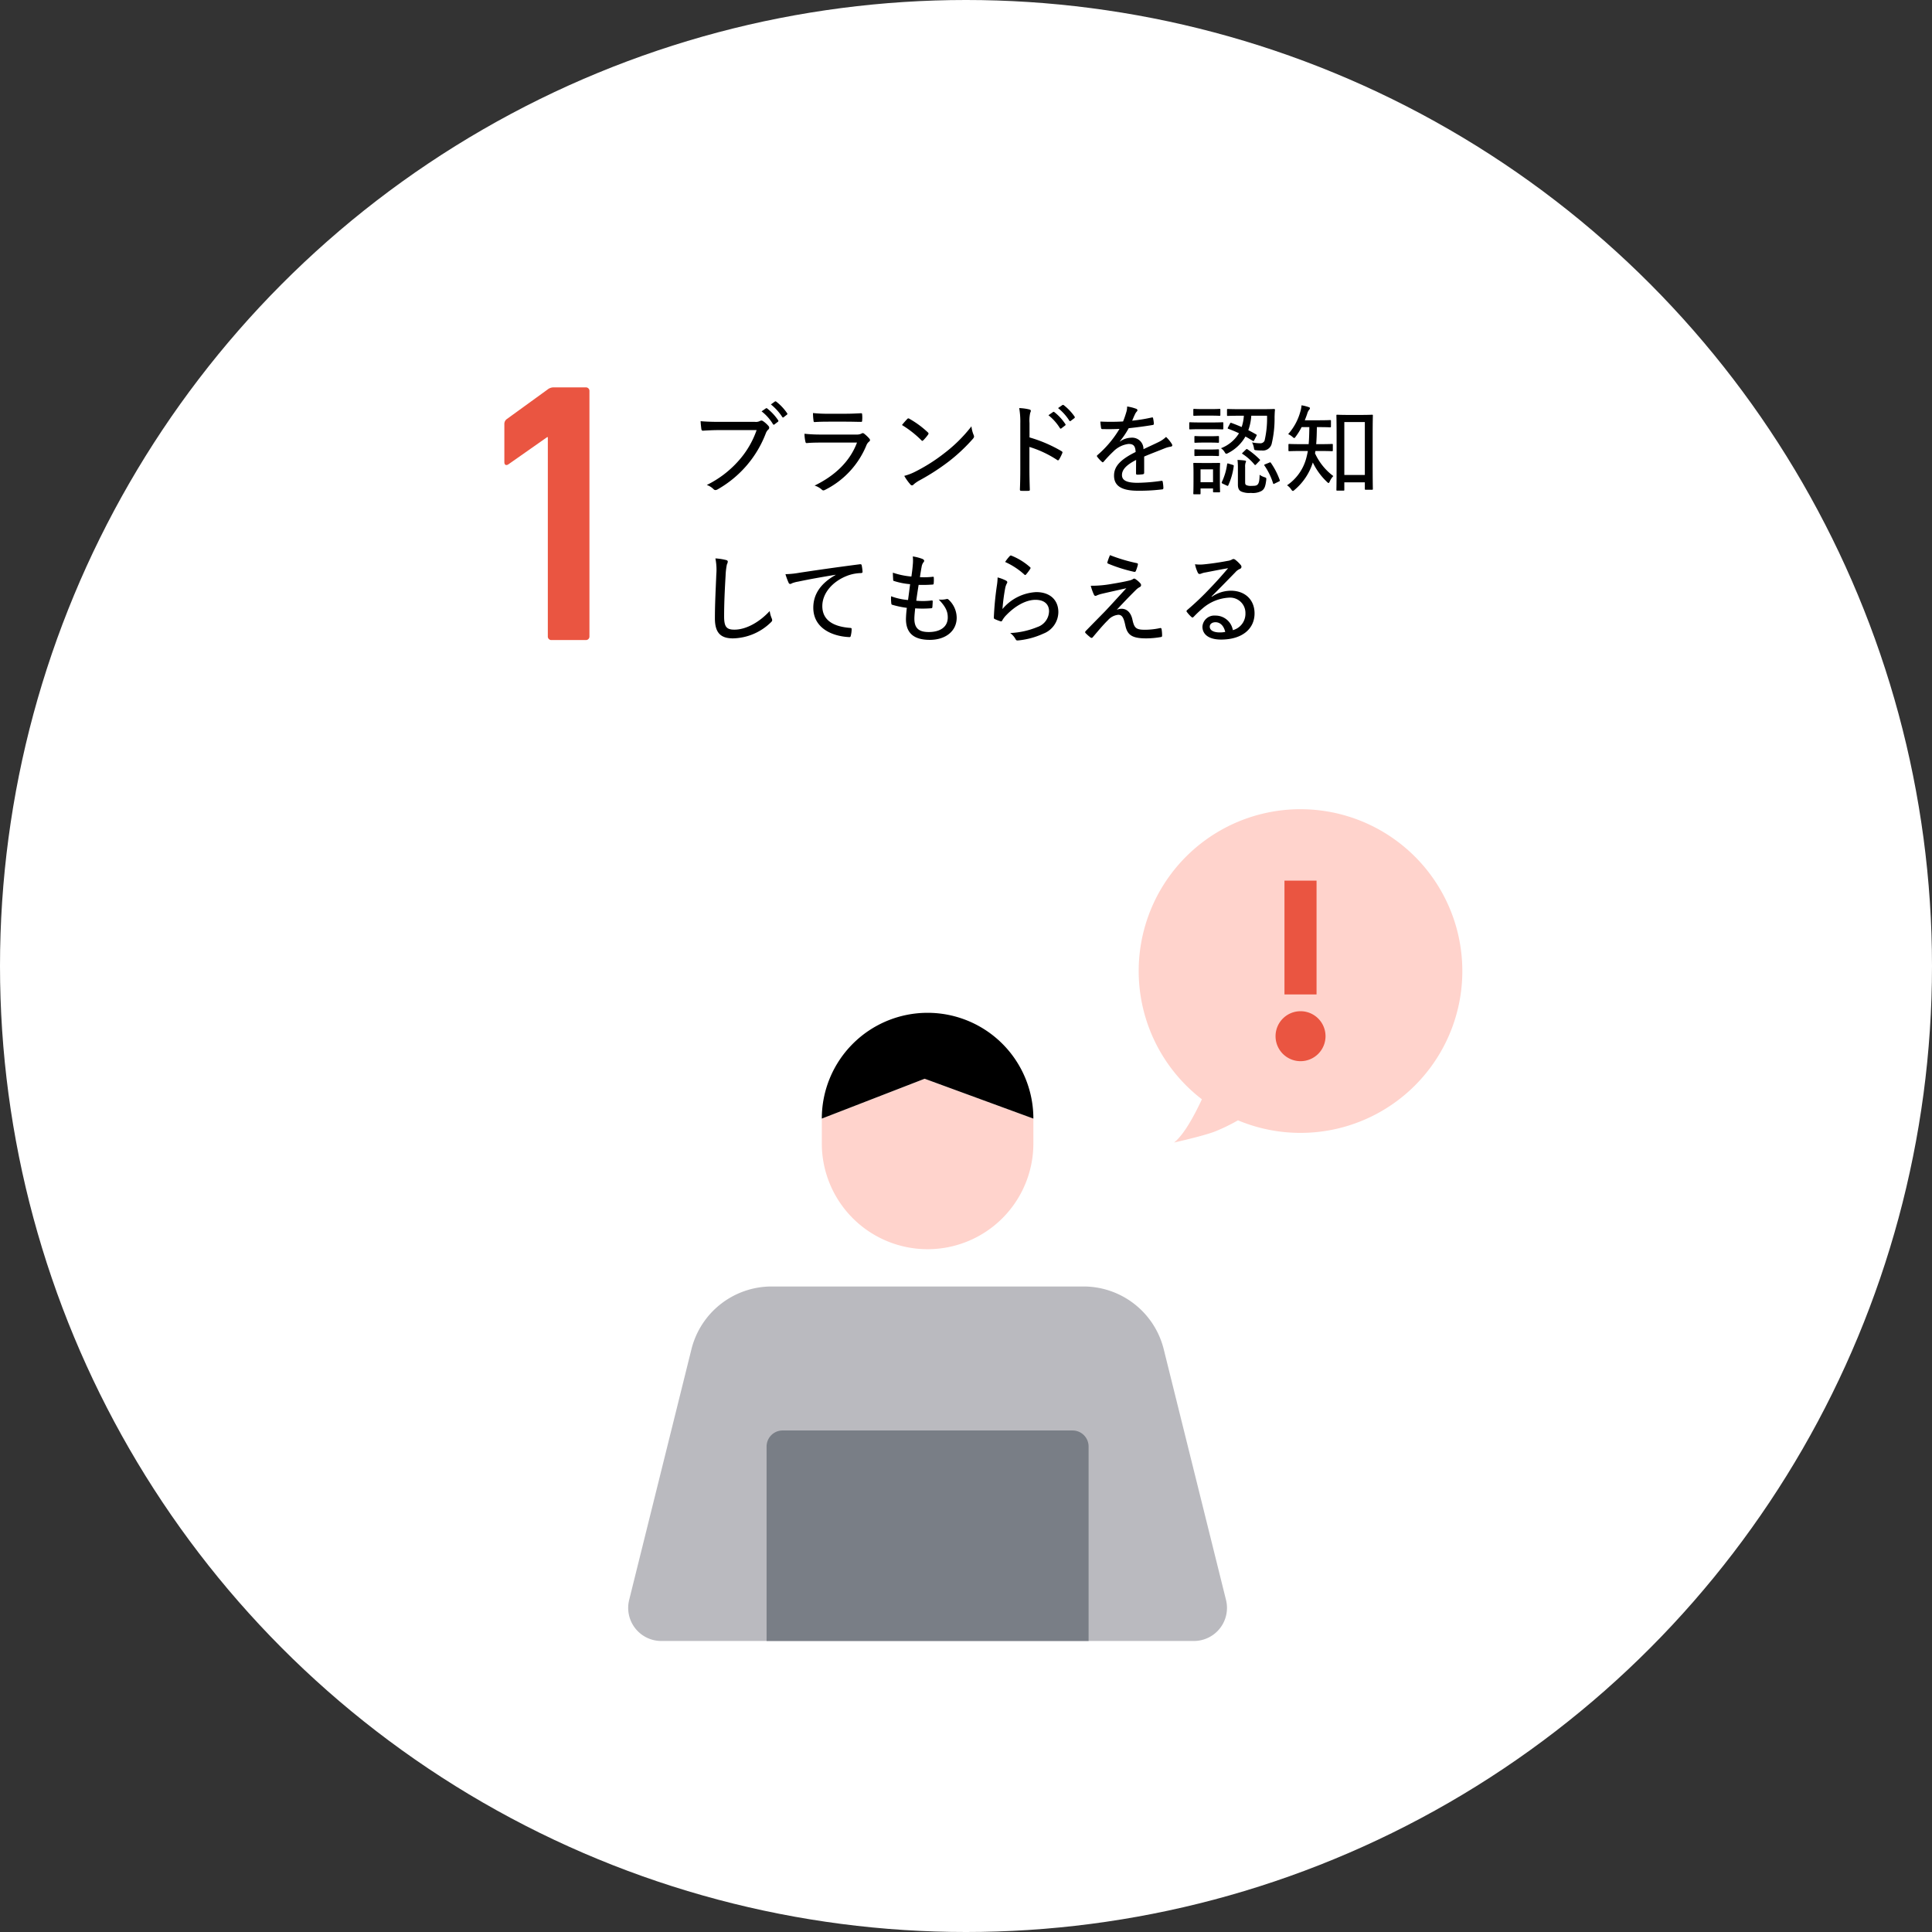
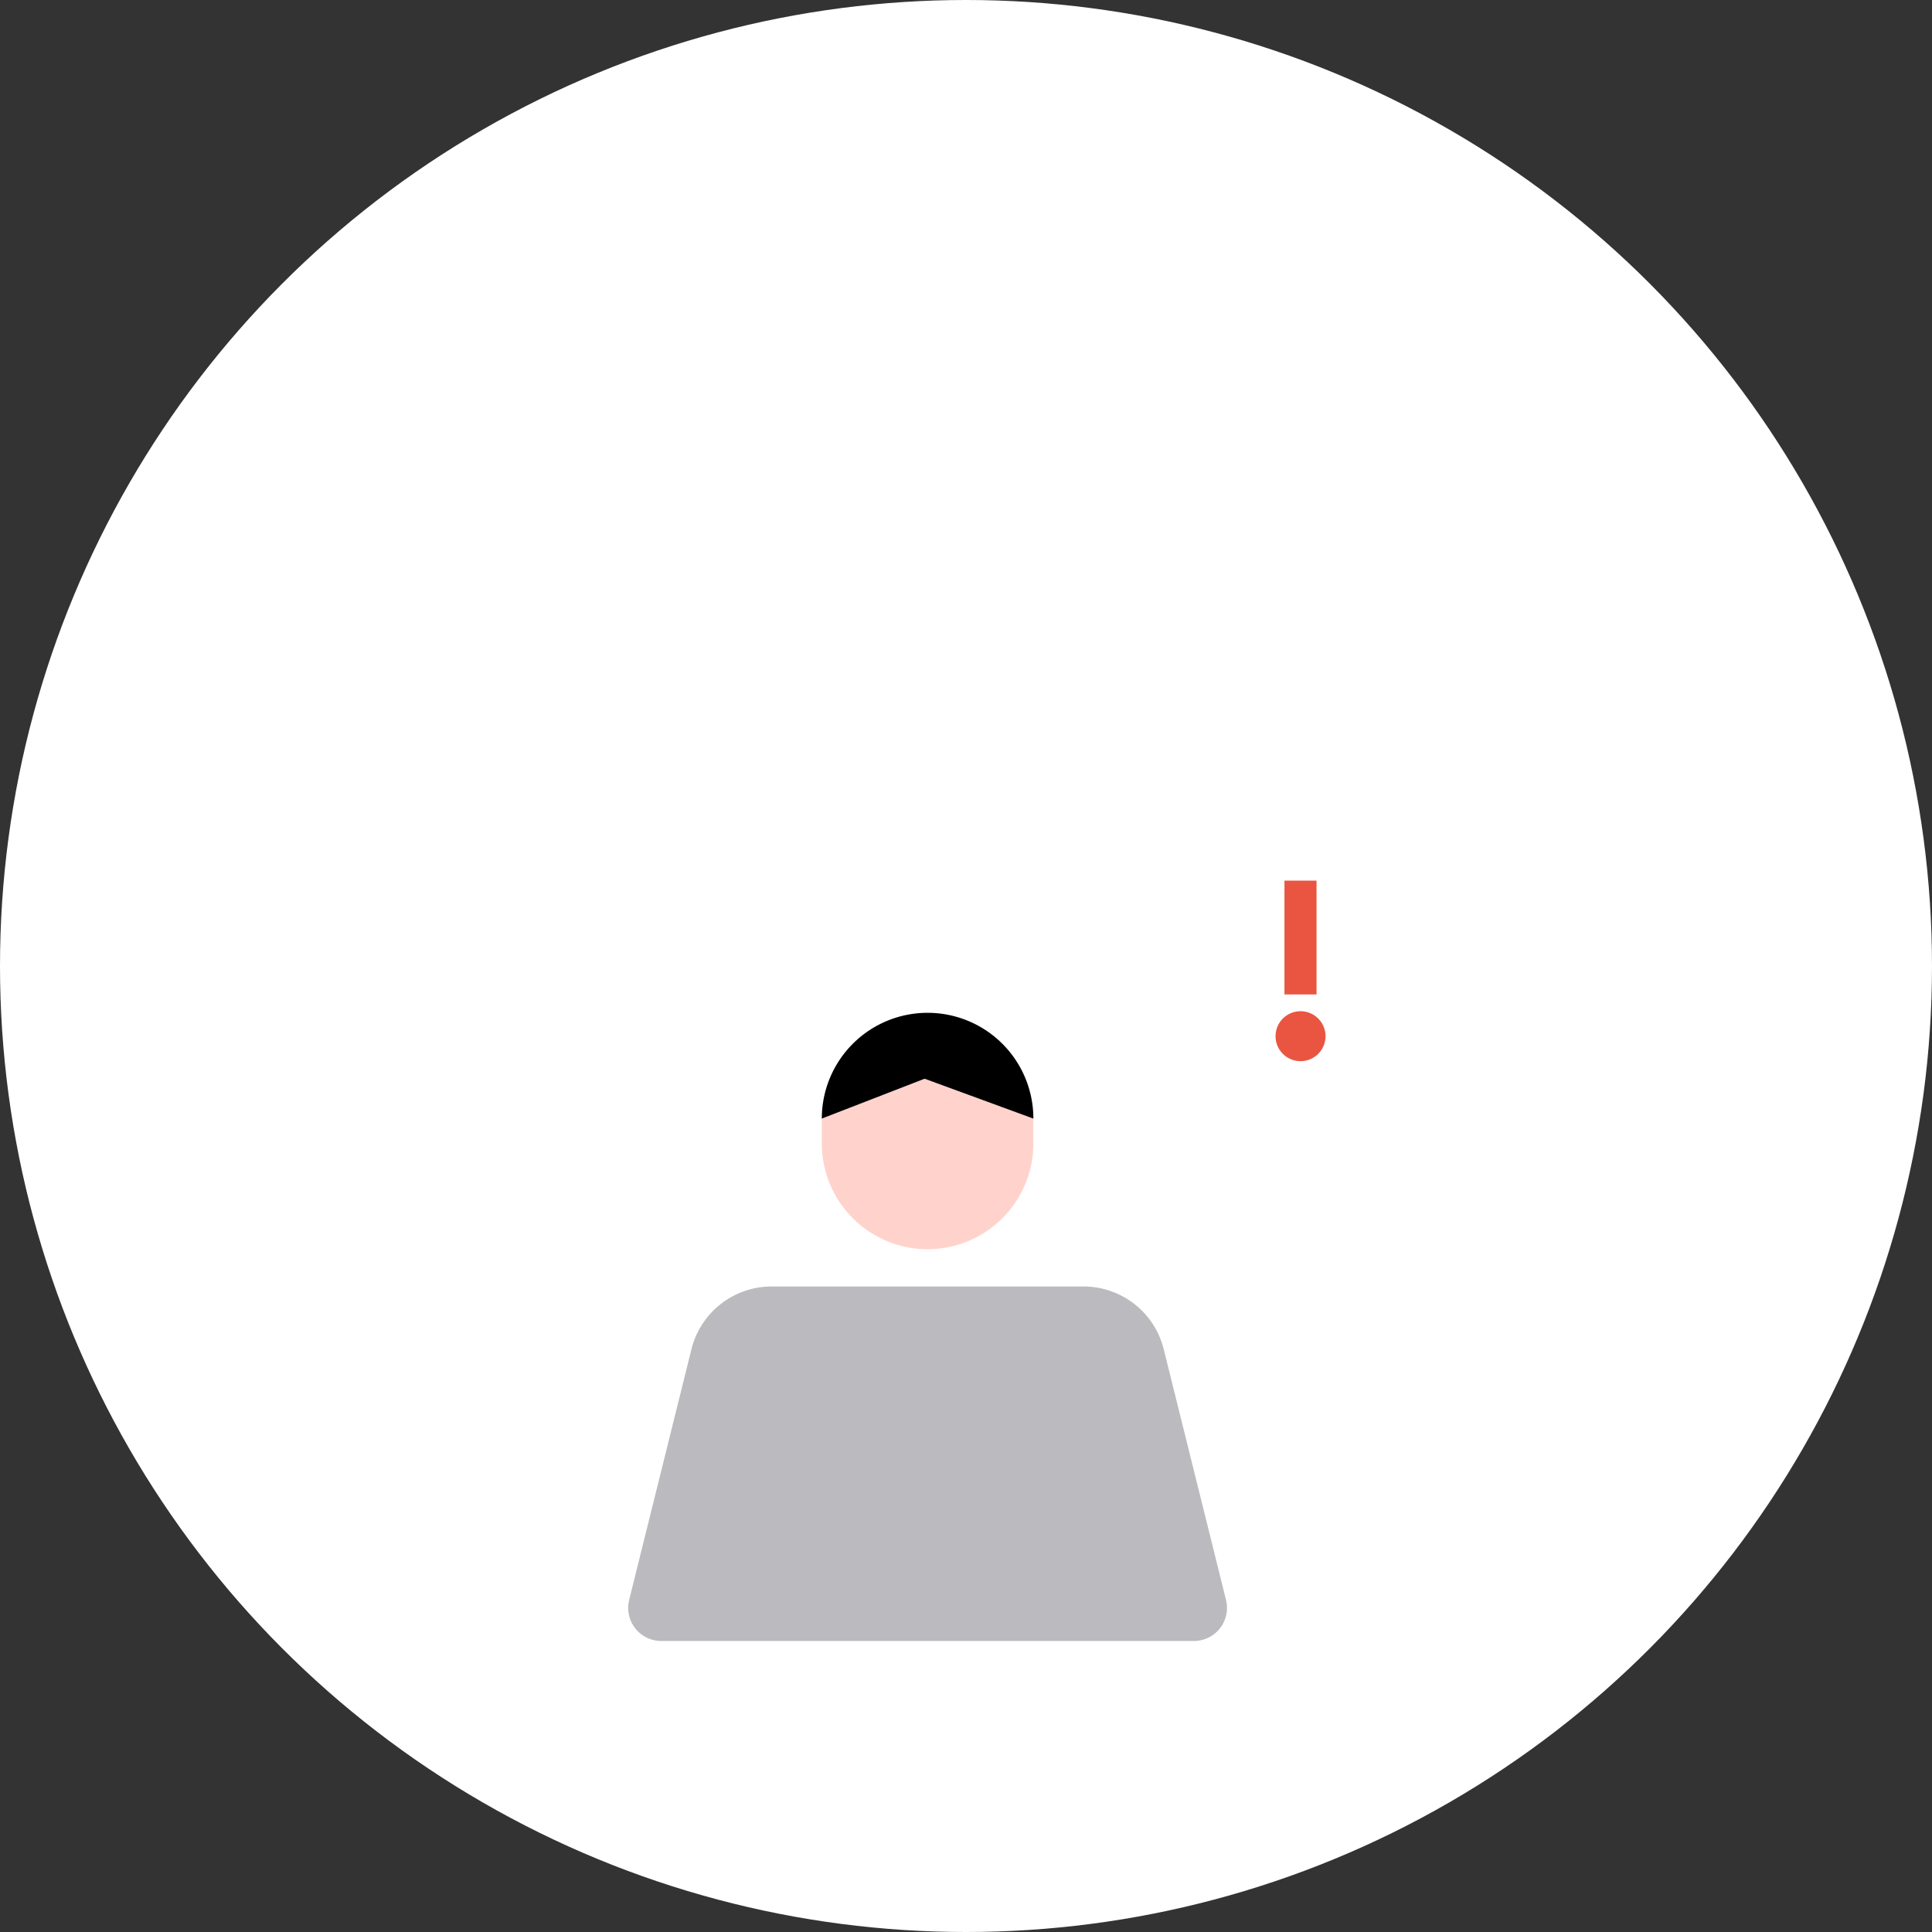
<svg xmlns="http://www.w3.org/2000/svg" width="389.946" height="389.946" viewBox="0 0 389.946 389.946">
  <rect x="0" y="0" width="389.946" height="389.946" fill="#333333" stroke="none" />
  <g id="グループ_2376" data-name="グループ 2376" transform="translate(-335 -8721.064)">
    <ellipse id="楕円形_77" data-name="楕円形 77" cx="194.973" cy="194.973" rx="194.973" ry="194.973" transform="translate(335 8721.064)" fill="#fff" />
-     <path id="パス_6052" data-name="パス 6052" d="M14.74,2.7a9.2,9.2,0,0,1,2.3,2.58.189.189,0,0,0,.32.04l.68-.52a.2.2,0,0,0,.06-.28,10.337,10.337,0,0,0-2.22-2.4.215.215,0,0,0-.28-.02Zm1.88-1.4a10.9,10.9,0,0,1,2.3,2.54c.08.12.16.14.28.04l.64-.5c.14-.1.14-.18.06-.3A10.325,10.325,0,0,0,17.68.72c-.12-.06-.18-.06-.26,0ZM13.74,6.48a18.237,18.237,0,0,1-3.56,6.1,20.707,20.707,0,0,1-6.5,4.98,3.506,3.506,0,0,1,1.36.84c.24.26.52.22.84.04a22.216,22.216,0,0,0,5.82-4.78,22.011,22.011,0,0,0,3.9-6.54,1.941,1.941,0,0,1,.46-.72.482.482,0,0,0,.1-.72,5.61,5.61,0,0,0-1.14-1.02.546.546,0,0,0-.6-.02,1.8,1.8,0,0,1-1.04.18H6.28c-1.64,0-2.74-.04-3.84-.14,0,.44.1,1.22.14,1.56.04.26.12.38.36.36.98-.06,2.1-.12,3.34-.12Zm18.08-1.7c1.22,0,2.1.04,2.92.04.26.02.3-.04.3-.3a5.621,5.621,0,0,0,0-1.16c0-.2-.04-.28-.22-.28-.9.04-1.84.1-3.12.1H28.38a27.594,27.594,0,0,1-3.26-.14,10.769,10.769,0,0,0,.1,1.48c.02.26.06.36.26.34.86-.06,1.8-.08,2.8-.08ZM34,9c-1.46,3.9-4.56,6.74-8.56,8.68a3.924,3.924,0,0,1,1.44.8c.22.22.38.22.68.06A17.429,17.429,0,0,0,35.88,9.6a1.85,1.85,0,0,1,.54-.78c.28-.2.26-.4.04-.66a7.637,7.637,0,0,0-1-.94.43.43,0,0,0-.58-.02,2.121,2.121,0,0,1-1.02.18H26.88a31.082,31.082,0,0,1-3.48-.16,7.612,7.612,0,0,0,.18,1.56c.04.24.12.34.3.32.88-.08,1.82-.1,2.88-.1Zm9.08-3.54A20.9,20.9,0,0,1,47,8.54c.18.18.22.14.4-.02a9.573,9.573,0,0,0,.96-1.14c.12-.2.1-.28-.06-.44A19.166,19.166,0,0,0,44.58,4.2a.3.3,0,0,0-.44.04C43.84,4.56,43.42,5.02,43.08,5.46Zm.46,10.26a10.058,10.058,0,0,0,1.24,1.74.374.374,0,0,0,.62.02,6.477,6.477,0,0,1,1.2-.84,45.03,45.03,0,0,0,6.02-3.9,35.45,35.45,0,0,0,4.74-4.46c.3-.34.32-.5.18-.82a6.119,6.119,0,0,1-.44-1.74,29.6,29.6,0,0,1-5.44,5.4A34.944,34.944,0,0,1,45.9,14.8,11.08,11.08,0,0,1,43.54,15.72ZM72.64,3.48a10.187,10.187,0,0,1,2.3,2.58c.1.14.18.18.3.08l.78-.6a.173.173,0,0,0,.04-.26,10.062,10.062,0,0,0-2.22-2.42c-.12-.08-.18-.1-.28-.02Zm1.94-1.44a10.425,10.425,0,0,1,2.28,2.54.17.17,0,0,0,.28.04l.72-.54a.232.232,0,0,0,.06-.32,10.478,10.478,0,0,0-2.2-2.32.24.24,0,0,0-.28,0ZM68.82,5.08A7.348,7.348,0,0,1,68.96,3c.16-.36.22-.58-.16-.68a9.836,9.836,0,0,0-2.06-.28,15.993,15.993,0,0,1,.22,3.1v9.3c0,1.24-.02,2.64-.08,4,0,.24.06.3.32.3.42.02.96.02,1.38,0,.24,0,.32-.06.3-.28-.04-1.36-.08-2.76-.08-4.02V9.88a21.8,21.8,0,0,1,5.58,2.62c.18.14.28.1.42-.1a9.5,9.5,0,0,0,.64-1.28c.08-.18,0-.3-.18-.4a28.171,28.171,0,0,0-6.44-2.76ZM87.04,8.76a17.143,17.143,0,0,0,1.8-2.66c1.54-.16,3.24-.38,4.78-.64.24-.04.3-.1.3-.26a7.511,7.511,0,0,0-.16-1.12c-.04-.16-.08-.18-.28-.14a32.99,32.99,0,0,1-3.94.64c.24-.56.38-.92.58-1.32a2.039,2.039,0,0,1,.36-.54.3.3,0,0,0-.08-.52,8.5,8.5,0,0,0-1.88-.48,3.59,3.59,0,0,1-.16,1.12,18.846,18.846,0,0,1-.66,1.9,43.839,43.839,0,0,1-4.58.02c.02.42.1,1,.14,1.28.04.16.08.24.26.24,1.22.02,2.34.02,3.46-.04a21.522,21.522,0,0,1-4.46,5.3c-.14.14-.12.18-.04.32a6.613,6.613,0,0,0,.94,1.02c.14.14.22.14.38-.04a26.233,26.233,0,0,1,1.94-2.04,5.168,5.168,0,0,1,3.04-1.52c1.04-.02,1.4.42,1.46,1.62-3.24,1.6-4.36,3-4.36,4.78,0,2.22,1.78,3.04,4.82,3.04a37.541,37.541,0,0,0,4.96-.28c.1,0,.18-.1.18-.32a9.054,9.054,0,0,0-.14-1.24.2.2,0,0,0-.26-.16,35.883,35.883,0,0,1-4.84.4c-2.2,0-3.12-.52-3.12-1.56,0-1.1.88-2.04,2.86-3.06-.02.88-.02,1.9-.02,2.7,0,.18.06.28.22.28a8.7,8.7,0,0,0,1.14-.08c.2-.04.28-.12.28-.3V11.82c1.56-.66,2.82-1.12,4.24-1.7a5.526,5.526,0,0,1,1.16-.3c.26-.06.38-.22.16-.58a7.407,7.407,0,0,0-1.14-1.38A5.888,5.888,0,0,1,94.86,8.9c-1.02.5-2.14,1-3.04,1.44a2.279,2.279,0,0,0-2.5-2.32,4,4,0,0,0-2.26.78ZM114.6,7.7c.12-.22.1-.26-.06-.36-.5-.28-1.02-.58-1.56-.84a10.52,10.52,0,0,0,.6-2.92h3.18a19.685,19.685,0,0,1-.5,5.04.912.912,0,0,1-.92.52,7.691,7.691,0,0,1-1.6-.18A3.773,3.773,0,0,1,114.1,10c.08.5.08.5.42.54a10.059,10.059,0,0,0,1.18.06,1.843,1.843,0,0,0,1.98-1.28,22.054,22.054,0,0,0,.6-5.52c.02-.44.02-.88.08-1.36,0-.18-.04-.22-.22-.22-.1,0-.72.04-2.54.04h-4.22c-1.8,0-2.4-.04-2.52-.04-.16,0-.18.02-.18.2V3.44c0,.16.02.18.18.18.12,0,.72-.04,2.52-.04h.7a8.706,8.706,0,0,1-.44,2.28c-.7-.3-1.4-.58-2.06-.82-.16-.06-.22-.04-.3.14l-.38.72c-.1.22-.12.26.04.32.66.24,1.4.54,2.16.9a7.327,7.327,0,0,1-3.64,3.02,2.488,2.488,0,0,1,.74.78c.14.24.22.34.34.34a1.206,1.206,0,0,0,.4-.16,8.415,8.415,0,0,0,3.46-3.32c.52.28,1,.58,1.46.86.16.1.22.08.34-.16ZM103.16,19.44c.16,0,.18-.02.18-.18v-1h2.52v.6c0,.16.02.18.18.18h1.06c.16,0,.18-.02.18-.18,0-.1-.04-.52-.04-2.82v-1.3c0-.92.04-1.34.04-1.46,0-.18-.02-.18-.18-.18-.1,0-.5.02-1.76.02h-1.5c-1.24,0-1.64-.02-1.74-.02-.2,0-.22,0-.22.18,0,.12.04.58.04,1.8v1.24c0,2.42-.04,2.82-.04,2.94,0,.16.02.18.22.18Zm.18-5.04h2.52V17h-2.52Zm9-.46a2.381,2.381,0,0,1,.1-.9.675.675,0,0,0,.08-.24c0-.1-.06-.14-.3-.18-.42-.06-.94-.1-1.42-.12a13.356,13.356,0,0,1,.08,1.56v3.42c0,.88.3,1.22.68,1.4a4.084,4.084,0,0,0,1.94.28,3.708,3.708,0,0,0,2.12-.38c.64-.38.82-.96.98-2.22.04-.42.04-.44-.38-.58a3.6,3.6,0,0,1-.96-.48c-.02,1.08-.1,1.72-.46,2.02-.2.18-.48.22-1.18.22a2.23,2.23,0,0,1-.96-.12c-.28-.12-.32-.24-.32-.72Zm-6.7-7.64c1.54,0,1.98.04,2.1.04.18,0,.2-.02.2-.2V5.08c0-.16-.02-.18-.2-.18-.12,0-.56.04-2.1.04h-2.3c-1.52,0-2-.04-2.1-.04-.16,0-.18.02-.18.18V6.14c0,.18.02.2.18.2.1,0,.58-.04,2.1-.04Zm-.24-2.74c1.28,0,1.66.04,1.76.04.16,0,.18-.02.18-.2V2.38c0-.16-.02-.18-.18-.18-.1,0-.48.04-1.76.04h-1.56c-1.26,0-1.64-.04-1.76-.04-.18,0-.2.02-.2.18V3.4c0,.18.02.2.2.2.12,0,.5-.04,1.76-.04Zm-.18,8.12c1.2,0,1.54.04,1.64.04.18,0,.2-.02.2-.18v-1c0-.16-.02-.18-.2-.18-.1,0-.44.04-1.64.04h-1.28c-1.2,0-1.54-.04-1.66-.04-.16,0-.18.02-.18.18v1c0,.16.02.18.18.18.12,0,.46-.04,1.66-.04Zm0-2.68c1.2,0,1.54.04,1.64.04.18,0,.2-.02.2-.18v-1c0-.16-.02-.18-.2-.18-.1,0-.44.04-1.64.04h-1.28c-1.2,0-1.54-.04-1.66-.04-.16,0-.18.02-.18.18v1c0,.16.02.18.18.18.12,0,.46-.04,1.66-.04Zm11.22,4.36c-.26.1-.3.16-.2.28a13.262,13.262,0,0,1,1.74,3.58c.04.1.06.14.1.14a.849.849,0,0,0,.24-.1l.78-.38c.26-.12.28-.16.22-.32a14.735,14.735,0,0,0-1.78-3.46c-.1-.14-.14-.14-.36-.04Zm-7.4-.1c-.26-.08-.3-.08-.34.12a12.085,12.085,0,0,1-1.06,3.58c-.06.14-.06.22.18.34l.78.36a.576.576,0,0,0,.22.08c.06,0,.08-.04.12-.12a13.363,13.363,0,0,0,1.1-3.86c.02-.16,0-.18-.22-.26ZM111.88,11c-.18.18-.22.2-.06.3a10.461,10.461,0,0,1,2.42,2.16c.1.12.18.1.36-.1l.58-.6c.12-.12.18-.18.18-.24,0-.04-.04-.08-.1-.14a16.3,16.3,0,0,0-2.42-2c-.08-.06-.12-.08-.16-.08-.06,0-.12.04-.22.14Zm20.3,7.7c.16,0,.18-.02.18-.18v-1.5h4.14v1.32c0,.16.02.18.2.18h1.24c.16,0,.18-.02.18-.18,0-.12-.04-1.1-.04-5.56V7.32c0-2.64.04-3.66.04-3.78,0-.14-.02-.16-.18-.16-.12,0-.64.04-2.18.04H133.1c-1.52,0-2.04-.04-2.16-.04-.16,0-.18.02-.18.16s.04,1.16.04,4.34v5c0,4.54-.04,5.5-.04,5.64,0,.16.02.18.18.18Zm.18-13.84h4.14V15.54h-4.14Zm-5.68,4.46c.1-1.12.12-2.3.14-3.44h.38c1.62,0,2.14.04,2.26.04.18,0,.2-.02.2-.2V4.64c0-.16-.02-.18-.2-.18-.12,0-.64.04-2.26.04h-2.82c.18-.46.36-.92.5-1.36a2.147,2.147,0,0,1,.38-.76.537.537,0,0,0,.16-.32c0-.1-.08-.16-.26-.22a7.983,7.983,0,0,0-1.44-.36,5.77,5.77,0,0,1-.24,1.28,11.308,11.308,0,0,1-2.46,4.54,2.913,2.913,0,0,1,.86.54c.18.16.28.24.36.24.1,0,.18-.1.32-.3a12.9,12.9,0,0,0,1.18-1.9h1.56c-.02,1.2-.04,2.36-.14,3.44h-1.44c-1.74,0-2.32-.04-2.44-.04-.18,0-.2.02-.2.16v1.08c0,.2.02.22.2.22.12,0,.7-.04,2.44-.04H125c-.08.42-.16.82-.26,1.2a9.6,9.6,0,0,1-3.94,5.72,3.051,3.051,0,0,1,.84.84c.14.2.22.3.34.3.08,0,.18-.06.32-.2a11.851,11.851,0,0,0,3.7-5.54,13.234,13.234,0,0,0,2.84,3.9c.16.16.26.24.34.24s.14-.1.24-.32a3.636,3.636,0,0,1,.72-1.08,11.859,11.859,0,0,1-3.7-4.6,3.143,3.143,0,0,0,.08-.46h.9c1.74,0,2.32.04,2.42.04.18,0,.2-.02.2-.22V9.44c0-.14-.02-.16-.2-.16-.1,0-.68.04-2.42.04ZM5.42,32.38a11.811,11.811,0,0,1,.18,3.3c-.1,2.64-.28,5.74-.28,8.8,0,2.98,1.22,4.04,3.66,4.04a11.264,11.264,0,0,0,7.6-3.2c.24-.22.3-.34.3-.48a1.189,1.189,0,0,0-.1-.38,5.621,5.621,0,0,1-.4-1.46c-2.22,2.4-4.9,3.76-7.12,3.76-1.62,0-2.08-.6-2.08-2.68,0-2.6.12-5.2.3-8.26a13.723,13.723,0,0,1,.26-2.22,1.655,1.655,0,0,0,.18-.56c0-.18-.12-.28-.38-.34A11.332,11.332,0,0,0,5.42,32.38Zm24.26,3.34c-2.88,1.62-4.5,3.78-4.5,6.6,0,4.1,3.74,5.78,7.24,5.94.22.02.3-.08.34-.34a5.608,5.608,0,0,0,.16-1.28c0-.18-.08-.22-.36-.24C29.46,46.16,27,45,27,42c0-2.56,2.02-4.98,5.08-6.14a8.413,8.413,0,0,1,2.72-.52c.22-.02.32-.06.32-.28a9.531,9.531,0,0,0-.18-1.32c-.02-.12-.12-.2-.36-.18-5.28.68-9.48,1.3-12.24,1.72a17.588,17.588,0,0,1-2.78.28,13.73,13.73,0,0,0,.64,1.74.363.363,0,0,0,.32.24,1.119,1.119,0,0,0,.4-.16,6.316,6.316,0,0,1,1.22-.32c2.36-.5,4.78-.92,7.54-1.38Zm16.06,6.74A22.136,22.136,0,0,0,49,42.44c.14-.02.2-.06.22-.28.02-.3.06-.84.06-1.12,0-.14-.06-.2-.28-.16a14,14,0,0,1-3.04.04c.14-1.04.34-2.34.48-3.2a26.02,26.02,0,0,0,2.78-.06c.18,0,.26-.06.26-.24a7.192,7.192,0,0,0,.02-1.14c0-.14-.04-.2-.14-.2a14.9,14.9,0,0,1-2.66.08c.12-.8.22-1.42.34-2.06a2.069,2.069,0,0,1,.36-.92.451.451,0,0,0,.16-.32c0-.14-.14-.28-.36-.38a9.605,9.605,0,0,0-1.94-.5,7.862,7.862,0,0,1,0,1.68c-.06.76-.12,1.26-.28,2.38a15.79,15.79,0,0,1-3.74-.78c0,.54.04,1.04.06,1.42,0,.18.04.24.24.28a14.189,14.189,0,0,0,3.18.62c-.12.94-.28,2.18-.42,3.2a12.976,12.976,0,0,1-3.42-.76,8.485,8.485,0,0,0,.04,1.42c.02.2.08.28.2.3a19.085,19.085,0,0,0,2.94.62,21.193,21.193,0,0,0-.18,2.24c0,2.76,1.48,4.22,4.82,4.22,3.12,0,5.42-1.72,5.42-4.48a5.013,5.013,0,0,0-1.68-3.68.384.384,0,0,0-.36-.08,4.652,4.652,0,0,1-1.58.1c1.5,1.54,1.82,2.52,1.82,3.62,0,1.98-1.62,2.94-3.84,2.94-1.94,0-2.9-.72-2.9-2.7C45.58,44.04,45.66,43.26,45.74,42.46ZM63.9,33.1a14.809,14.809,0,0,1,3.86,2.52c.14.16.24.14.38-.02a9.788,9.788,0,0,0,.82-1.1c.1-.18.1-.24-.04-.36a12.765,12.765,0,0,0-3.76-2.32.261.261,0,0,0-.32.08A8.1,8.1,0,0,0,63.9,33.1Zm-1.52,3.12a11.945,11.945,0,0,1-.16,1.72,62.668,62.668,0,0,0-.6,6.36c0,.22.06.26.22.34a11.081,11.081,0,0,0,1.08.42c.2.06.26.06.38-.12a4.609,4.609,0,0,1,.86-1.14c1.84-1.9,4-3.06,5.86-3.06,1.92,0,2.74,1.02,2.74,2.3a3.439,3.439,0,0,1-2.38,3.2,16.19,16.19,0,0,1-5.46,1.2,3.887,3.887,0,0,1,1.1,1.26c.14.26.26.26.64.22a15.764,15.764,0,0,0,4.96-1.36,4.7,4.7,0,0,0,3.02-4.34c0-2.42-1.66-4.04-4.46-4.04a9.486,9.486,0,0,0-6.82,3.42,40.049,40.049,0,0,1,.54-4.16,3.424,3.424,0,0,1,.34-1c.16-.24.12-.42-.16-.58A8.023,8.023,0,0,0,62.38,36.22Zm22.68-4.5a13.11,13.11,0,0,0-.52,1.42.231.231,0,0,0,.16.3,30.25,30.25,0,0,0,5.28,1.66.283.283,0,0,0,.3-.18,8.731,8.731,0,0,0,.4-1.22c.04-.24,0-.32-.18-.36A34.2,34.2,0,0,1,85.06,31.72ZM81.18,37.9a11.317,11.317,0,0,0,.62,1.76c.1.18.18.28.3.28a.762.762,0,0,0,.38-.12,6.558,6.558,0,0,1,.94-.3c1.54-.36,3.08-.7,4.94-1.12-2.04,2.2-3.32,3.64-4.38,4.74-1.06,1.08-2.42,2.46-3.8,3.88-.14.14-.18.3-.06.42a9.7,9.7,0,0,0,1.04.92.3.3,0,0,0,.4-.04c.82-.96,2.1-2.52,3.08-3.46a3.169,3.169,0,0,1,2.1-1.1c.8,0,1.1.68,1.4,2.06.4,2,1.32,2.7,4.24,2.7a17.374,17.374,0,0,0,2.9-.26c.22-.02.3-.1.3-.26a8.073,8.073,0,0,0-.1-1.32c-.04-.18-.1-.28-.3-.24a14.7,14.7,0,0,1-3.02.34c-1.84,0-2.2-.32-2.58-2.1-.32-1.42-1.16-2.14-2.18-2.14a2.486,2.486,0,0,0-.98.22c1.38-1.48,2.52-2.68,3.98-4.12a3.016,3.016,0,0,1,.68-.48.441.441,0,0,0,.26-.38.563.563,0,0,0-.16-.38,5.019,5.019,0,0,0-.94-.82c-.12-.08-.16-.12-.26-.12a.49.49,0,0,0-.32.12,2.337,2.337,0,0,1-.7.26c-.88.22-2.04.44-3.62.7A22.788,22.788,0,0,1,81.18,37.9Zm24.38,2.16c1.8-1.8,3.16-3.2,4.8-4.88a2.518,2.518,0,0,1,.92-.68.463.463,0,0,0,.32-.42.645.645,0,0,0-.18-.4,6.537,6.537,0,0,0-1.06-1.02.647.647,0,0,0-.4-.16.821.821,0,0,0-.34.14,2.527,2.527,0,0,1-.82.24c-1.66.32-3.36.56-4.78.7a7.764,7.764,0,0,1-1.8-.02,7.306,7.306,0,0,0,.56,1.68c.1.2.2.28.38.28a1.073,1.073,0,0,0,.38-.1,3.558,3.558,0,0,1,.76-.2c1.56-.3,3.14-.62,4.6-.86-1.3,1.52-2.38,2.74-3.6,4a56.615,56.615,0,0,1-4.66,4.44c-.14.14-.18.24-.08.36a6.333,6.333,0,0,0,.92,1.02c.2.2.3.16.5-.04a22.574,22.574,0,0,1,1.76-1.66,8.826,8.826,0,0,1,5.34-2.18,3.094,3.094,0,0,1,3.32,3.14,3.421,3.421,0,0,1-2.54,3.42,3.541,3.541,0,0,0-3.56-2.94,2.393,2.393,0,0,0-2.58,2.24c0,1.52,1.24,2.6,3.76,2.6,4.26,0,6.76-2.16,6.76-5.28,0-2.74-1.9-4.58-4.8-4.58a6.834,6.834,0,0,0-3.82,1.22Zm2.76,7.16a5.684,5.684,0,0,1-1.16.1c-1.32-.02-1.96-.5-1.96-1.16,0-.56.5-.9,1.16-.9C107.36,45.26,108.06,46.06,108.32,47.22Z" transform="translate(473.973 8801.391)" />
    <g id="グループ_2167" data-name="グループ 2167" transform="translate(461.789 8884.391)">
      <path id="パス_720" data-name="パス 720" d="M914.493,434.313H806.984a6.676,6.676,0,0,1-6.478-8.285l12.57-50.6a16.688,16.688,0,0,1,16.195-12.664h62.936A16.687,16.687,0,0,1,908.4,375.431l12.57,50.6A6.675,6.675,0,0,1,914.493,434.313Z" transform="translate(-800.307 -266.433)" fill="#bababf" />
      <g id="グループ_1972" data-name="グループ 1972" transform="translate(103.04 0)">
-         <path id="パス_666" data-name="パス 666" d="M920.485,280.946a32.656,32.656,0,0,0-19.906,58.548c-1.628,3.492-3.689,7.226-5.618,8.728,0,0,5.829-1.3,8.2-2.205a37.912,37.912,0,0,0,4.7-2.277,32.664,32.664,0,1,0,12.623-62.792Z" transform="translate(-887.823 -280.946)" fill="#ffd3cc" />
        <path id="パス_64" data-name="パス 64" d="M912.471,323.829a5.042,5.042,0,0,1,5.043-5.042h0a5.042,5.042,0,0,1,5.044,5.04h0a5.044,5.044,0,0,1-5.044,5.044h0A5.043,5.043,0,0,1,912.471,323.829Zm1.8-8.425h6.476V292.433h-6.476Z" transform="translate(-884.849 -278.015)" fill="#ea5541" />
      </g>
      <path id="パス_667" data-name="パス 667" d="M833.5,335.192v5.019a21.346,21.346,0,0,0,21.346,21.346h0A21.346,21.346,0,0,0,876.2,340.211v-5.019l-21.936-8.046Z" transform="translate(-794.418 -272.751)" fill="#ffd3cc" />
      <path id="パス_668" data-name="パス 668" d="M854.85,315.85h0A21.346,21.346,0,0,0,833.5,337.2l20.756-8.046L876.2,337.2A21.346,21.346,0,0,0,854.85,315.85Z" transform="translate(-794.418 -274.755)" />
-       <path id="パス_670" data-name="パス 670" d="M885.794,387.448H827.271a3.237,3.237,0,0,0-3.237,3.237h0v39.247h64.991v-39.25A3.237,3.237,0,0,0,885.794,387.448Z" transform="translate(-796.098 -262.055)" fill="#797e86" />
    </g>
    <g id="_1" data-name=" 1" transform="translate(436.797 8799.25)" style="isolation: isolate">
      <g id="グループ_2244" data-name="グループ 2244" transform="translate(0)" style="isolation: isolate">
-         <path id="パス_783" data-name="パス 783" d="M-1722.234-257.718h-.15l-7.8,5.475c-.451.3-.826.15-.826-.451v-7.649a1.22,1.22,0,0,1,.525-1.05l8.174-5.925a1.963,1.963,0,0,1,1.351-.45h6.374a.709.709,0,0,1,.751.75v49.5a.71.71,0,0,1-.751.75h-6.9a.709.709,0,0,1-.75-.75Z" transform="translate(1731.009 267.768)" fill="#ea5541" />
-       </g>
+         </g>
    </g>
  </g>
</svg>